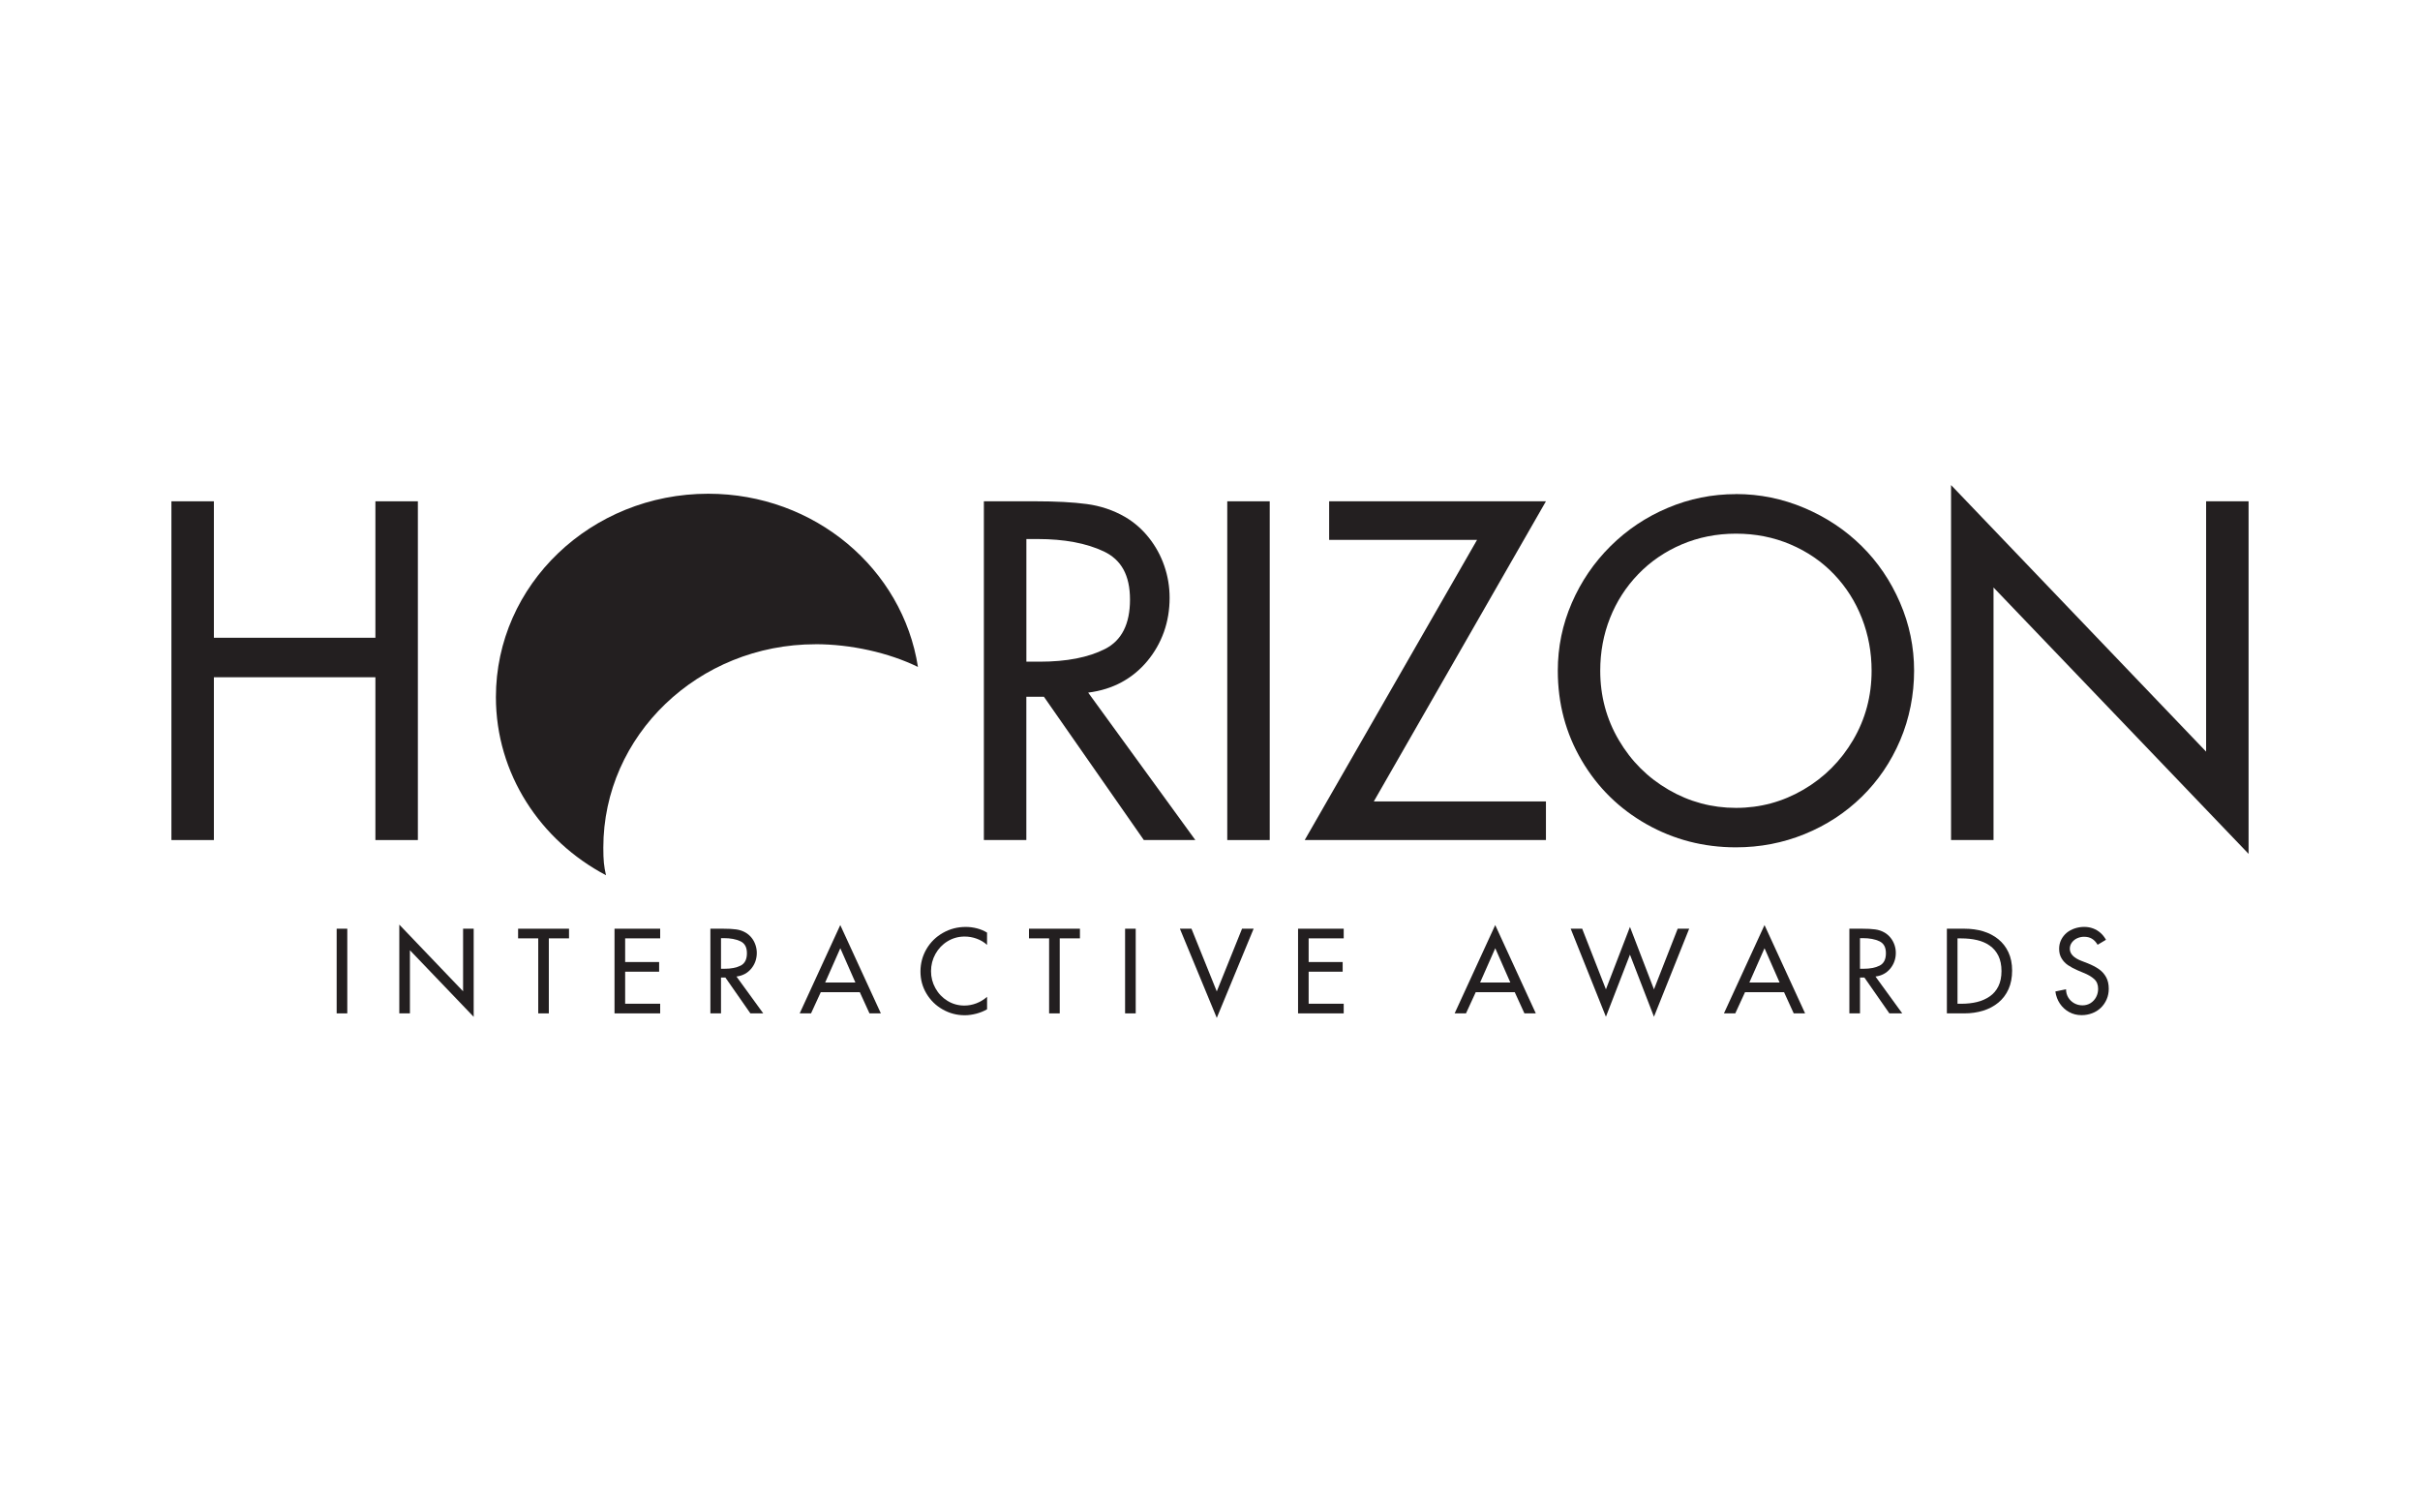
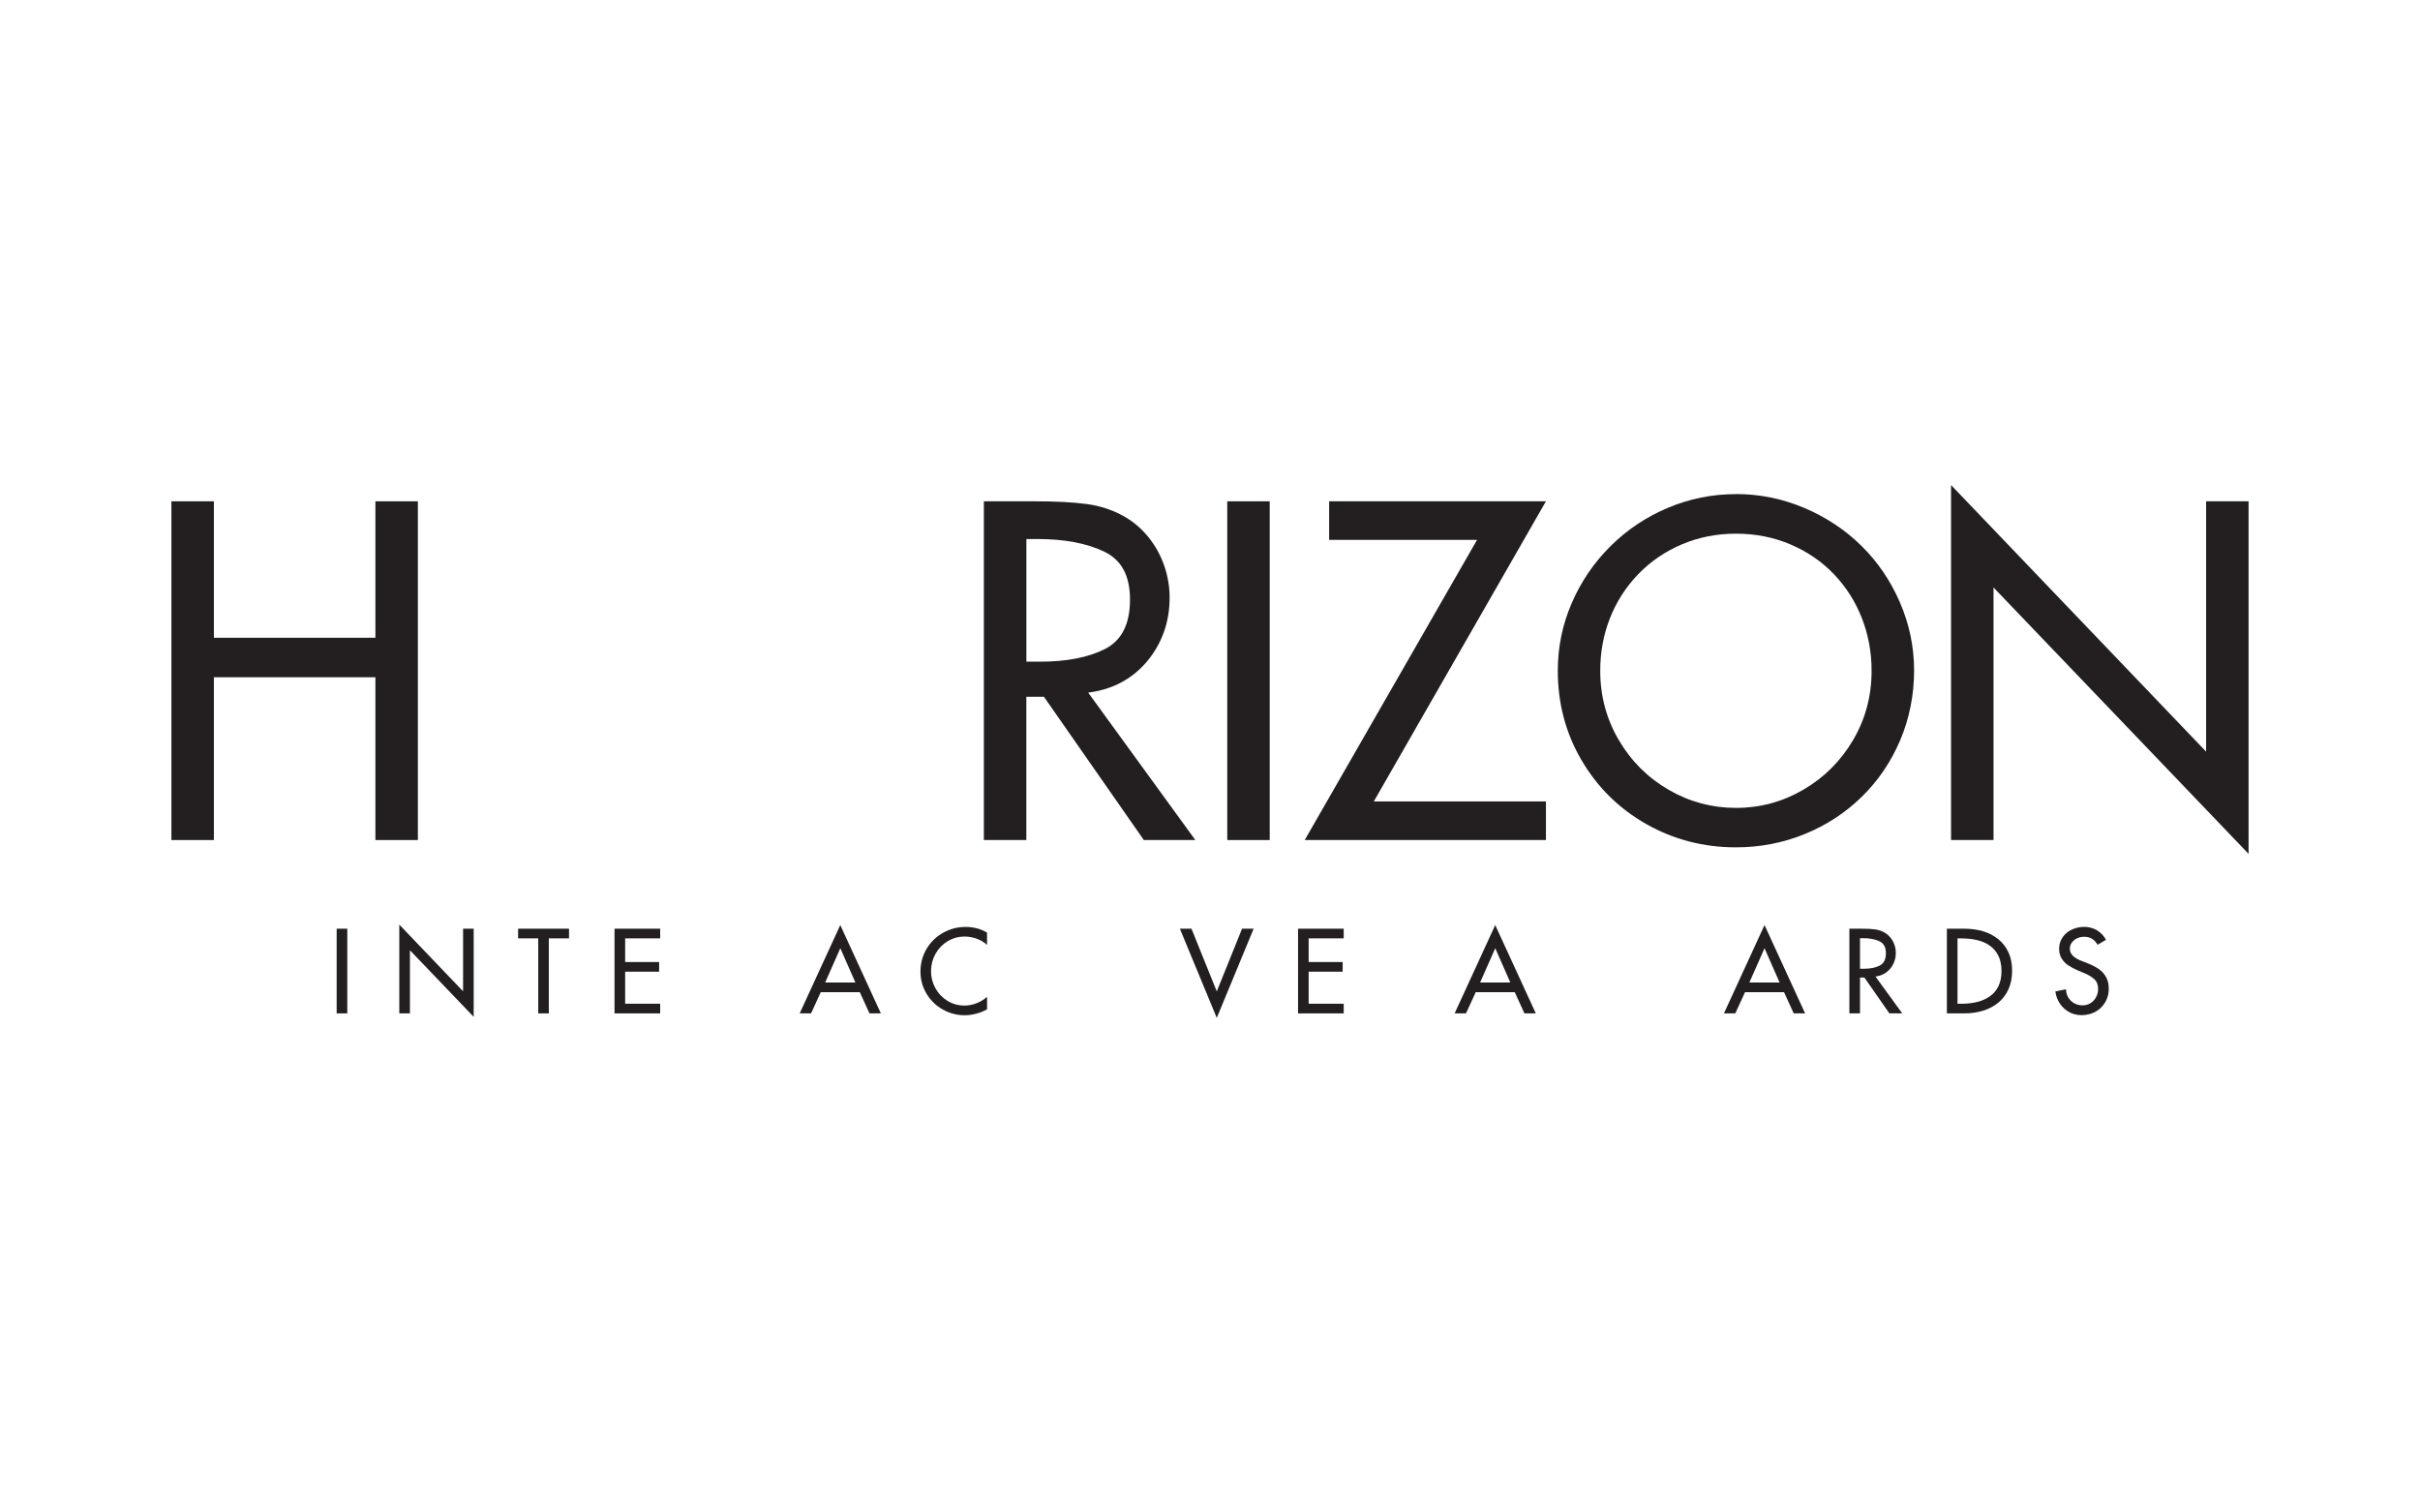
<svg xmlns="http://www.w3.org/2000/svg" width="240" height="150" viewBox="0 0 240 150" fill="none">
-   <path d="M80.885 63.889C84.355 63.889 88.129 64.719 91.036 66.144C89.527 56.424 80.803 48.966 70.239 48.966C58.608 48.966 49.181 57.986 49.181 69.132C49.181 76.747 53.59 83.369 60.099 86.8C59.895 85.91 59.834 85.331 59.834 84.063C59.834 72.927 69.254 63.893 80.885 63.893" fill="#231F20" />
  <path d="M34.442 92.104H33.388V100.502H34.442V92.104Z" fill="#231F20" />
  <path d="M39.6 100.501V91.699L45.926 98.311V92.103H46.977V100.844L40.654 94.24V100.501H39.6Z" fill="#231F20" />
  <path d="M54.429 93.061V100.502H53.379V93.061H51.382V92.104H56.432V93.061H54.429Z" fill="#231F20" />
  <path d="M60.944 100.502V92.104H65.472V93.061H61.998V95.409H65.368V96.367H61.998V99.544H65.472V100.502H60.944Z" fill="#231F20" />
-   <path d="M73.039 96.846L75.695 100.502H74.419L71.942 96.95H71.505V100.502H70.451V92.104H71.727C72.236 92.104 72.659 92.125 73 92.172C73.34 92.218 73.656 92.322 73.946 92.49C74.176 92.626 74.373 92.797 74.541 93.008C74.71 93.219 74.835 93.455 74.921 93.708C75.007 93.962 75.054 94.227 75.054 94.498C75.054 94.798 75.007 95.081 74.914 95.345C74.821 95.609 74.681 95.849 74.502 96.067C74.323 96.281 74.111 96.457 73.867 96.589C73.624 96.721 73.348 96.807 73.039 96.846ZM71.505 93.037V96.078H71.838C72.505 96.078 73.043 95.974 73.455 95.763C73.867 95.552 74.075 95.145 74.075 94.541C74.075 93.937 73.86 93.551 73.426 93.347C72.993 93.144 72.448 93.04 71.785 93.04H71.505V93.037Z" fill="#231F20" />
  <path d="M85.269 98.397H81.401L80.433 100.502H79.308L83.333 91.743L87.359 100.502H86.23L85.269 98.397ZM84.832 97.439L83.337 94.04L81.835 97.439H84.832Z" fill="#231F20" />
  <path d="M97.889 92.489V93.708C97.595 93.44 97.251 93.233 96.86 93.093C96.469 92.95 96.071 92.882 95.663 92.882C95.05 92.882 94.483 93.04 93.974 93.35C93.462 93.661 93.064 94.083 92.77 94.608C92.48 95.134 92.333 95.702 92.333 96.317C92.333 96.931 92.48 97.482 92.77 98.007C93.06 98.532 93.462 98.95 93.967 99.261C94.476 99.572 95.032 99.726 95.641 99.726C96.043 99.726 96.441 99.651 96.835 99.501C97.225 99.351 97.577 99.136 97.892 98.858V100.094C97.58 100.28 97.222 100.423 96.824 100.53C96.423 100.634 96.043 100.687 95.677 100.687C94.896 100.687 94.164 100.494 93.49 100.112C92.813 99.73 92.279 99.204 91.881 98.539C91.483 97.875 91.286 97.146 91.286 96.349C91.286 95.552 91.487 94.794 91.885 94.115C92.282 93.44 92.827 92.904 93.519 92.514C94.211 92.121 94.96 91.928 95.774 91.928C96.154 91.928 96.526 91.975 96.892 92.071C97.254 92.164 97.591 92.307 97.896 92.496" fill="#231F20" />
-   <path d="M105.097 93.061V100.502H104.044V93.061H102.047V92.104H107.101V93.061H105.097Z" fill="#231F20" />
-   <path d="M112.633 92.104H111.579V100.502H112.633V92.104Z" fill="#231F20" />
  <path d="M118.163 92.104L120.672 98.322L123.178 92.104H124.328L120.672 100.949L117.013 92.104H118.163Z" fill="#231F20" />
  <path d="M128.733 100.502V92.104H133.26V93.061H129.783V95.409H133.156V96.367H129.783V99.544H133.26V100.502H128.733Z" fill="#231F20" />
  <path d="M150.222 98.397H146.355L145.387 100.502H144.261L148.287 91.743L152.312 100.502H151.183L150.222 98.397ZM149.785 97.439L148.29 94.04L146.788 97.439H149.785Z" fill="#231F20" />
-   <path d="M156.91 92.103L159.265 98.118L161.649 91.925L164.029 98.118L166.384 92.103H167.523L164.029 100.834L161.649 94.677L159.265 100.834L155.77 92.103H156.91Z" fill="#231F20" />
  <path d="M176.926 98.397H173.062L172.094 100.502H170.969L174.994 91.743L179.019 100.502H177.89L176.93 98.397H176.926ZM176.489 97.439L174.994 94.04L173.492 97.439H176.489Z" fill="#231F20" />
  <path d="M185.997 96.846L188.653 100.502H187.377L184.901 96.95H184.463V100.502H183.409V92.104H184.685C185.194 92.104 185.617 92.125 185.958 92.172C186.298 92.218 186.614 92.322 186.904 92.49C187.134 92.626 187.331 92.797 187.499 93.008C187.668 93.219 187.793 93.455 187.883 93.708C187.969 93.962 188.015 94.227 188.015 94.498C188.015 94.798 187.969 95.081 187.872 95.345C187.779 95.609 187.639 95.849 187.46 96.067C187.281 96.281 187.069 96.457 186.825 96.589C186.582 96.721 186.306 96.807 185.997 96.846ZM184.463 93.037V96.078H184.797C185.463 96.078 186.001 95.974 186.413 95.763C186.825 95.552 187.033 95.145 187.033 94.541C187.033 93.937 186.818 93.551 186.384 93.347C185.951 93.144 185.402 93.04 184.743 93.04H184.463V93.037Z" fill="#231F20" />
  <path d="M193.079 100.502V92.104H194.825C195.495 92.104 196.112 92.19 196.678 92.361C197.244 92.533 197.743 92.793 198.173 93.14C198.603 93.487 198.94 93.919 199.184 94.441C199.427 94.963 199.549 95.57 199.549 96.256C199.549 96.942 199.431 97.572 199.191 98.104C198.951 98.636 198.614 99.08 198.18 99.437C197.743 99.794 197.237 100.062 196.664 100.237C196.09 100.413 195.463 100.502 194.785 100.502H193.076H193.079ZM194.133 93.061V99.548H194.499C195.069 99.548 195.592 99.49 196.062 99.376C196.531 99.262 196.954 99.076 197.323 98.822C197.692 98.569 197.983 98.229 198.187 97.814C198.391 97.396 198.495 96.896 198.495 96.306C198.495 95.717 198.391 95.206 198.184 94.784C197.976 94.366 197.689 94.03 197.323 93.776C196.958 93.522 196.538 93.34 196.062 93.23C195.588 93.119 195.065 93.065 194.495 93.065H194.13L194.133 93.061Z" fill="#231F20" />
  <path d="M208.867 93.197L208.029 93.697C207.867 93.429 207.685 93.229 207.469 93.101C207.258 92.968 206.993 92.904 206.677 92.904C206.444 92.904 206.222 92.954 206.003 93.05C205.788 93.147 205.613 93.29 205.476 93.472C205.34 93.654 205.272 93.862 205.272 94.094C205.272 94.602 205.663 95.005 206.444 95.302L207.043 95.534C207.48 95.709 207.849 95.902 208.154 96.113C208.459 96.324 208.695 96.592 208.871 96.91C209.047 97.228 209.133 97.611 209.133 98.057C209.133 98.436 209.065 98.786 208.925 99.108C208.785 99.43 208.595 99.708 208.351 99.944C208.107 100.18 207.821 100.362 207.487 100.487C207.158 100.612 206.806 100.677 206.441 100.677C205.989 100.677 205.577 100.577 205.208 100.373C204.835 100.169 204.53 99.891 204.29 99.537C204.05 99.179 203.899 98.779 203.838 98.329L204.896 98.107C204.896 98.404 204.968 98.675 205.114 98.922C205.261 99.165 205.459 99.358 205.709 99.497C205.96 99.637 206.233 99.705 206.527 99.705C206.821 99.705 207.093 99.63 207.33 99.483C207.566 99.333 207.749 99.133 207.882 98.883C208.014 98.633 208.079 98.357 208.079 98.064C208.079 97.657 207.95 97.335 207.688 97.1C207.43 96.864 207.075 96.653 206.627 96.478L206.043 96.231C205.677 96.07 205.362 95.902 205.097 95.724C204.831 95.545 204.62 95.32 204.455 95.048C204.29 94.777 204.211 94.462 204.211 94.098C204.211 93.772 204.279 93.472 204.415 93.201C204.552 92.929 204.735 92.7 204.96 92.511C205.186 92.325 205.451 92.178 205.753 92.079C206.054 91.978 206.365 91.925 206.692 91.925C207.018 91.925 207.297 91.975 207.57 92.075C207.842 92.175 208.09 92.322 208.305 92.511C208.523 92.7 208.706 92.933 208.857 93.201" fill="#231F20" />
  <path d="M21.212 63.249H37.23V49.716H41.442V83.312H37.23V67.166H21.212V83.312H17V49.716H21.212V63.249Z" fill="#231F20" />
  <path d="M107.919 68.689L118.547 83.312H113.439L103.532 69.103H101.786V83.312H97.574V49.716H102.682C104.718 49.716 106.417 49.805 107.779 49.988C109.138 50.17 110.403 50.592 111.564 51.26C112.482 51.796 113.274 52.489 113.944 53.336C114.615 54.183 115.124 55.116 115.471 56.131C115.819 57.146 115.995 58.196 115.995 59.286C115.995 60.491 115.805 61.623 115.428 62.681C115.048 63.739 114.5 64.7 113.78 65.565C113.059 66.43 112.213 67.127 111.238 67.656C110.263 68.185 109.159 68.531 107.923 68.689M101.79 53.458V65.622H103.119C105.783 65.622 107.941 65.201 109.589 64.361C111.242 63.521 112.066 61.888 112.066 59.465C112.066 57.042 111.199 55.509 109.468 54.687C107.736 53.869 105.546 53.458 102.897 53.458H101.786H101.79Z" fill="#231F20" />
  <path d="M125.923 49.716H121.712V83.312H125.923V49.716Z" fill="#231F20" />
  <path d="M136.246 79.481H153.316V83.312H129.393L146.484 53.543H131.816V49.716H153.316L136.246 79.481Z" fill="#231F20" />
  <path d="M172.16 48.998C174.519 48.998 176.781 49.459 178.953 50.381C181.121 51.303 183.01 52.557 184.62 54.148C186.229 55.734 187.498 57.607 188.43 59.762C189.362 61.917 189.828 64.168 189.828 66.52C189.828 68.871 189.369 71.251 188.451 73.406C187.534 75.561 186.265 77.43 184.641 79.02C183.017 80.607 181.129 81.844 178.974 82.719C176.82 83.598 174.547 84.034 172.16 84.034C168.956 84.034 166.002 83.269 163.292 81.74C160.586 80.21 158.439 78.102 156.862 75.418C155.281 72.734 154.493 69.768 154.493 66.52C154.493 64.168 154.955 61.928 155.88 59.798C156.805 57.664 158.084 55.788 159.722 54.162C161.36 52.536 163.253 51.271 165.4 50.367C167.547 49.459 169.802 49.005 172.16 49.005M172.171 80.121C174.558 80.121 176.784 79.521 178.849 78.316C180.913 77.112 182.559 75.468 183.781 73.388C185.003 71.308 185.613 69.018 185.613 66.523C185.613 64.697 185.294 62.957 184.652 61.313C184.01 59.666 183.086 58.211 181.881 56.95C180.673 55.688 179.232 54.702 177.558 53.99C175.884 53.279 174.089 52.926 172.167 52.926C170.246 52.926 168.454 53.283 166.787 53.99C165.12 54.702 163.68 55.688 162.464 56.95C161.249 58.211 160.317 59.658 159.672 61.291C159.023 62.925 158.701 64.669 158.701 66.523C158.701 69.018 159.314 71.308 160.543 73.399C161.773 75.49 163.421 77.13 165.486 78.327C167.551 79.524 169.777 80.121 172.164 80.121" fill="#231F20" />
  <path d="M193.493 83.312V48.105L218.788 74.543V49.716H223V84.681L197.705 58.264V83.312H193.493Z" fill="#231F20" />
</svg>